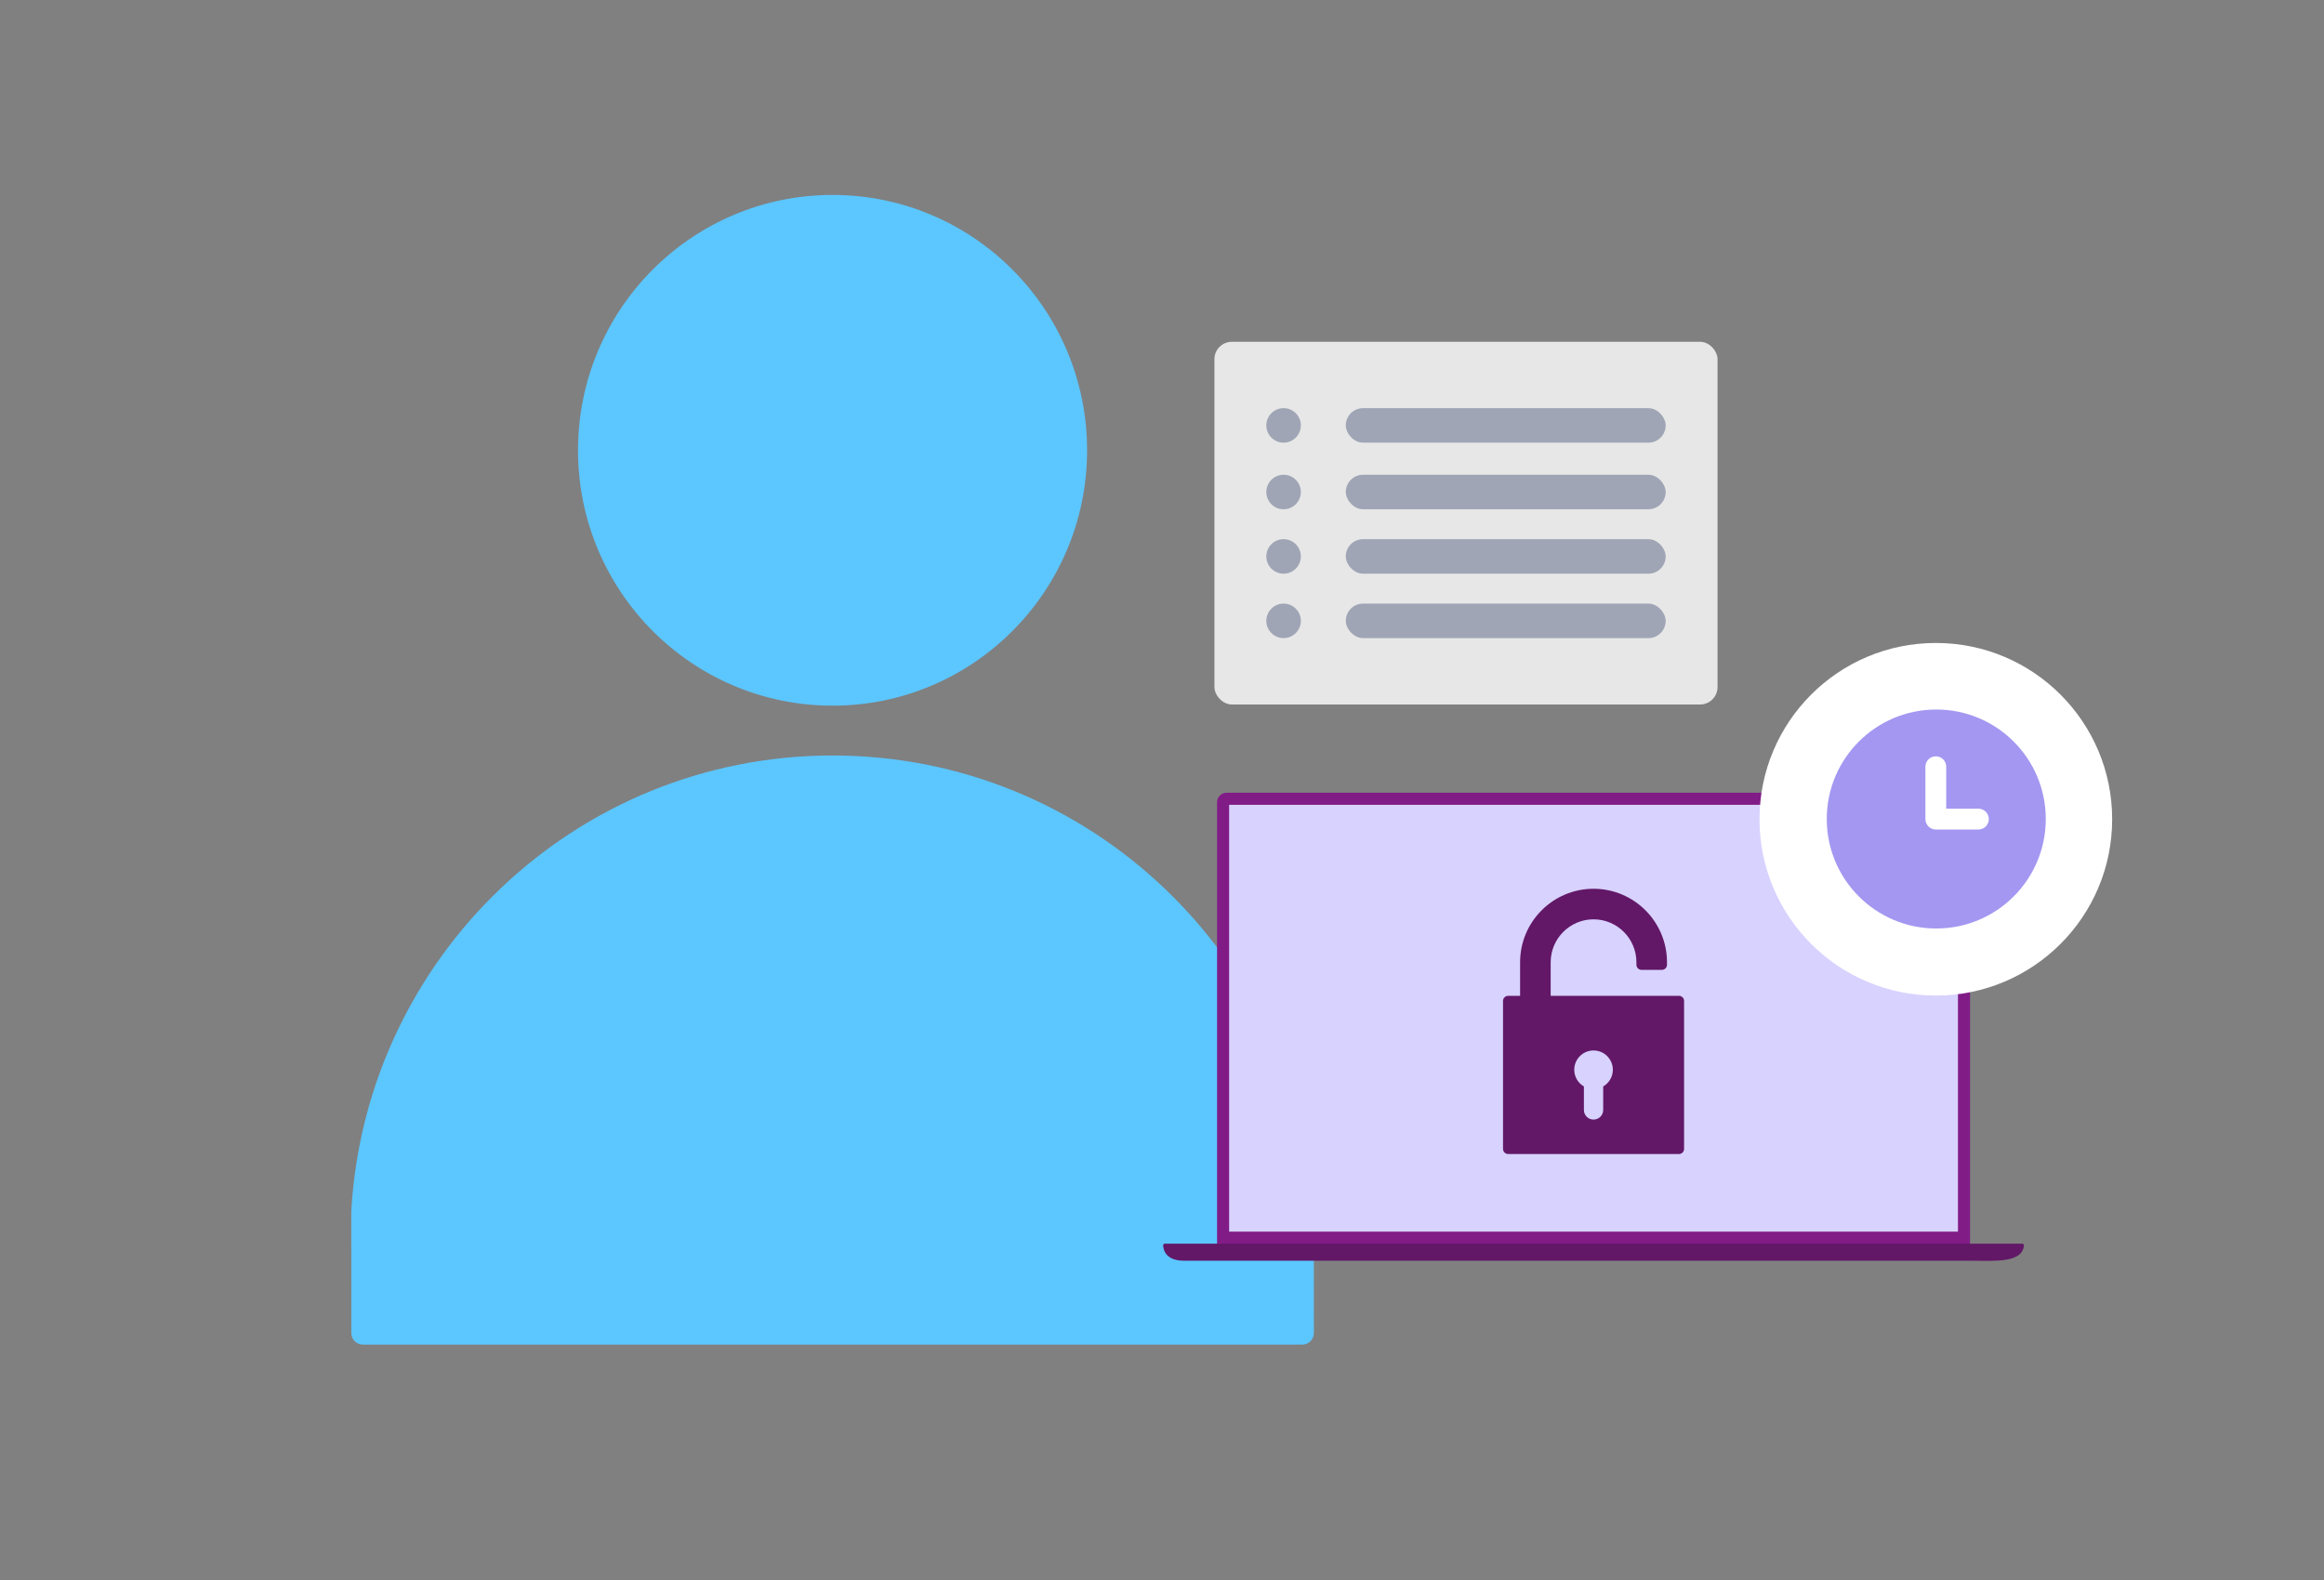
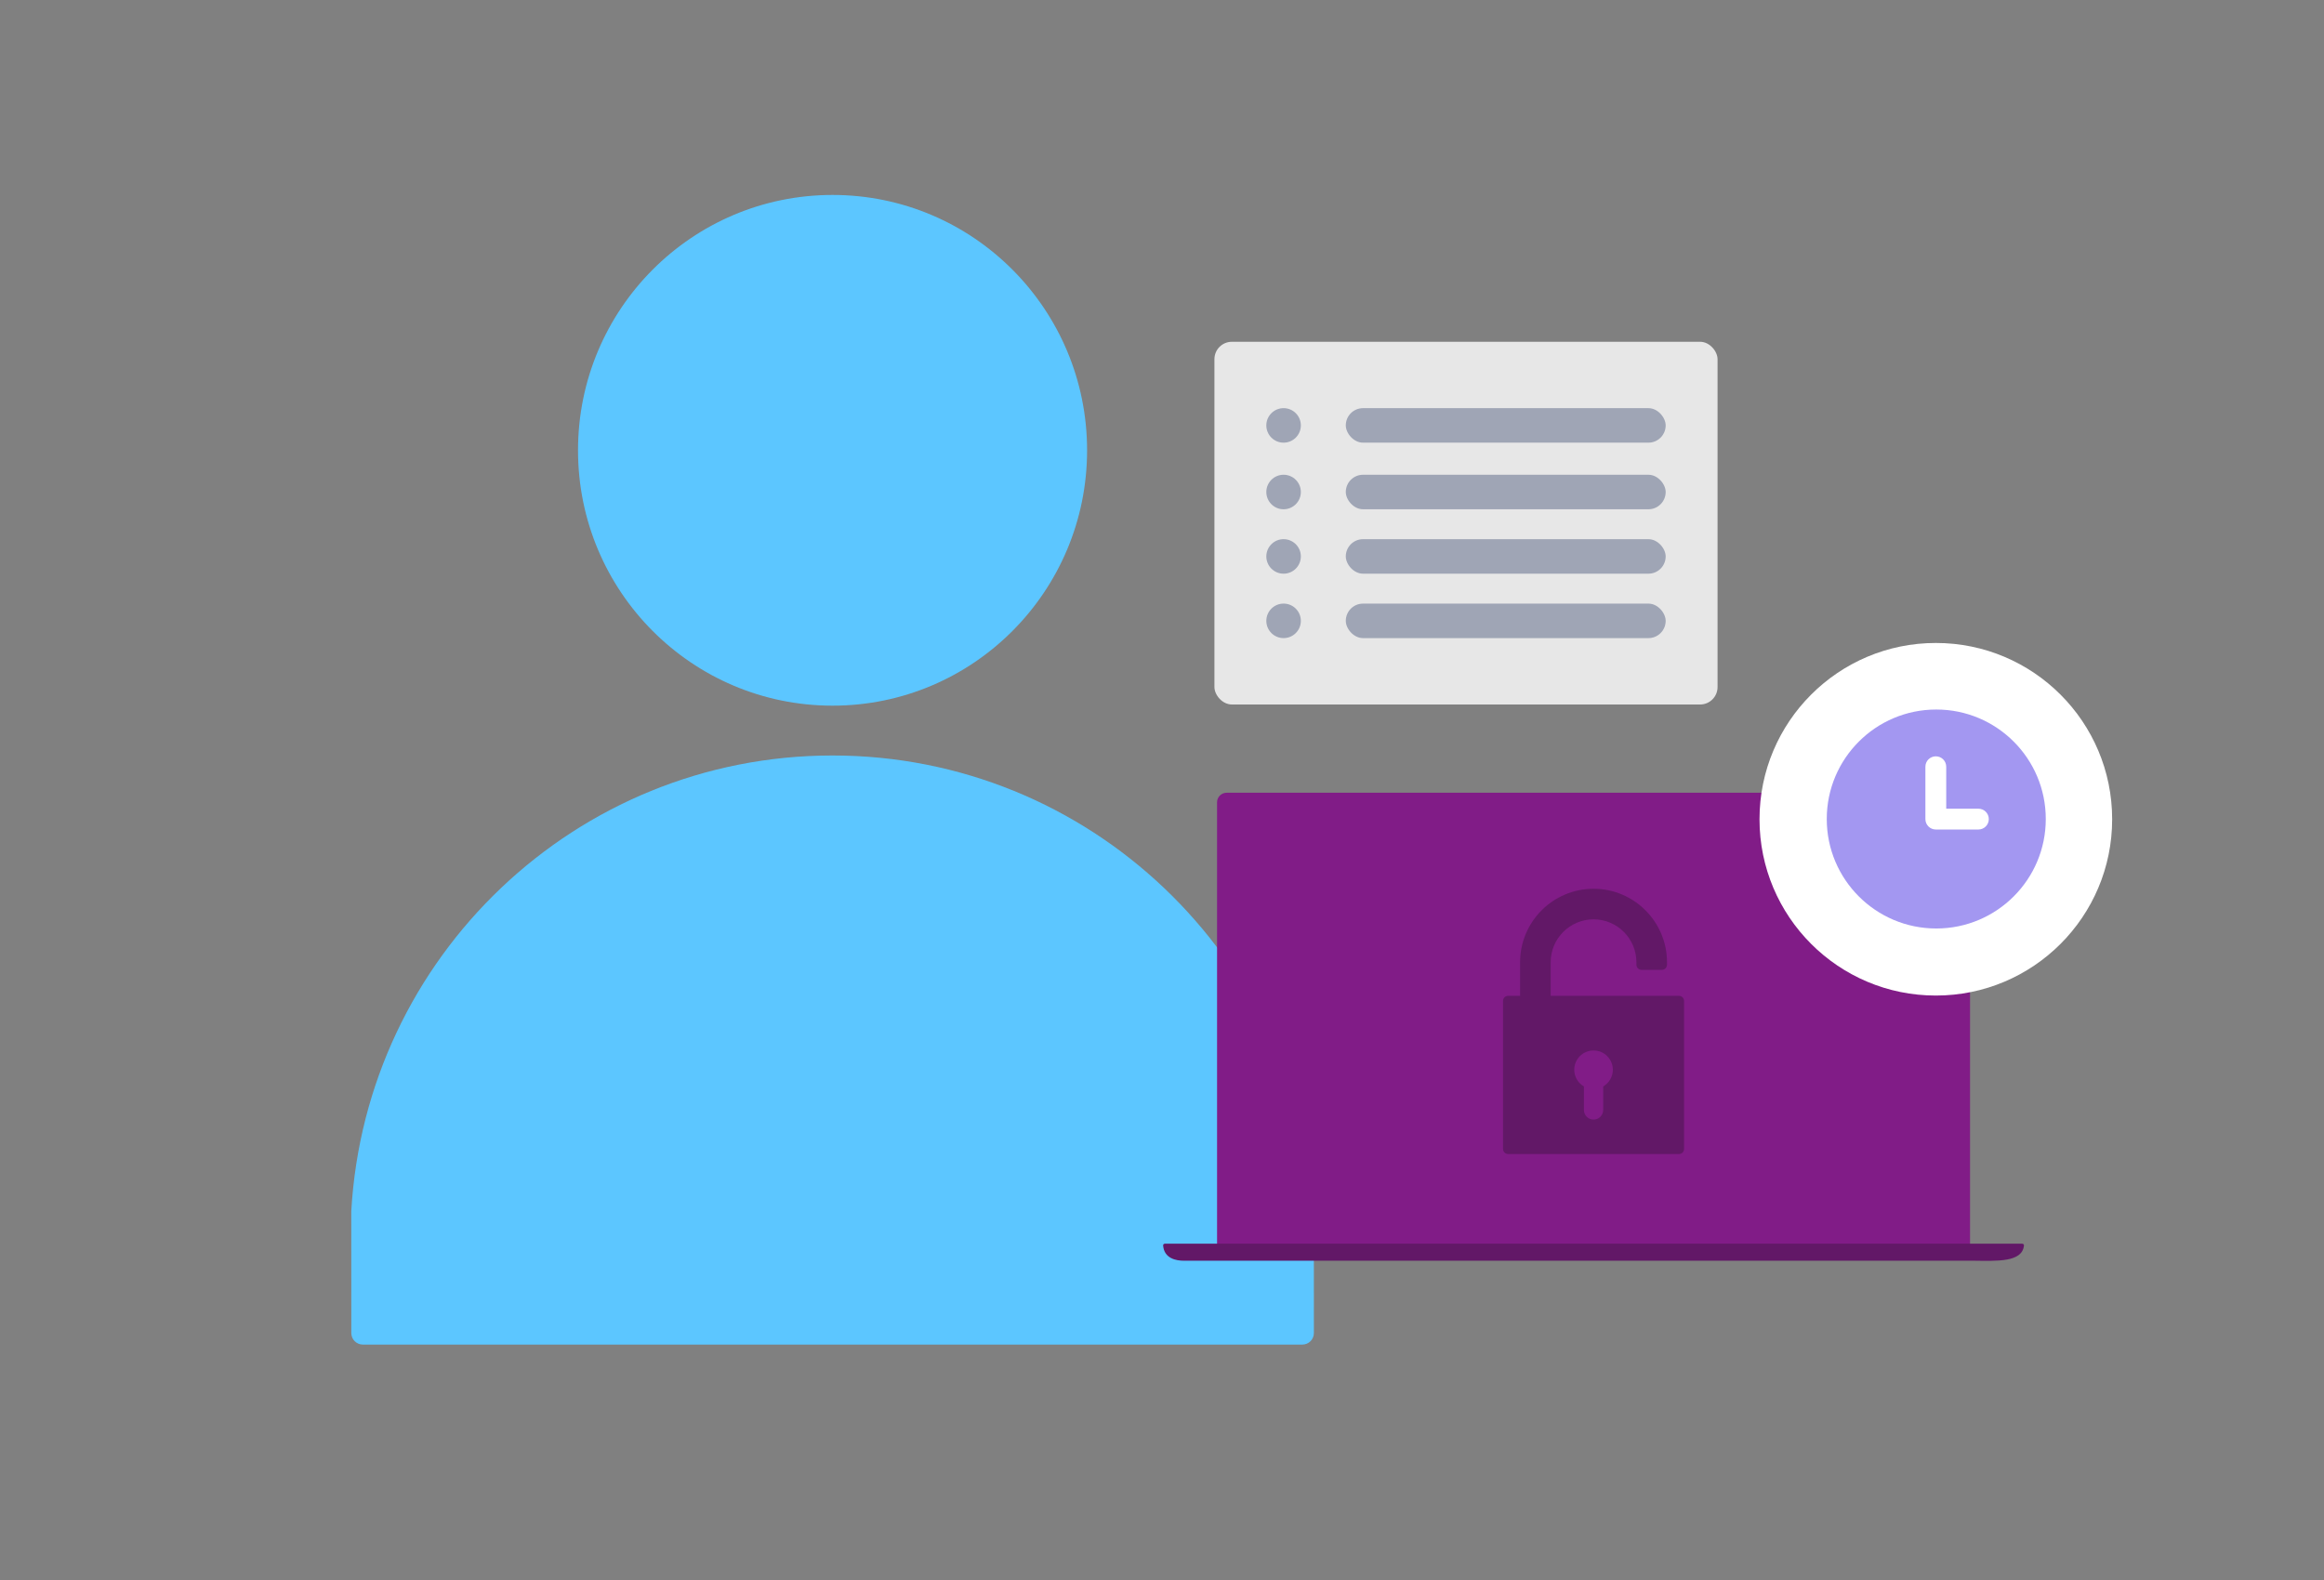
<svg xmlns="http://www.w3.org/2000/svg" width="400" height="272" viewBox="0 0 400 272" fill="none">
  <rect x="0" y="0" width="400" height="272" fill="#808080" stroke="none" />
-   <path d="M143.299 121.481C167.493 121.481 187.106 101.801 187.106 77.523C187.106 53.246 167.493 33.56 143.299 33.56C119.106 33.56 99.487 53.24 99.487 77.523C99.487 101.807 119.105 121.481 143.299 121.481Z" fill="#5CC6FF" />
+   <path d="M143.299 121.481C167.493 121.481 187.106 101.801 187.106 77.523C187.106 53.246 167.493 33.56 143.299 33.56C119.106 33.56 99.487 53.24 99.487 77.523C99.487 101.807 119.105 121.481 143.299 121.481" fill="#5CC6FF" />
  <path d="M226.136 208.494C223.647 164.759 187.51 130.058 143.299 130.058C99.088 130.058 62.952 164.759 60.461 208.494L60.467 229.478C60.467 230.581 61.356 231.473 62.45 231.473H224.159C225.253 231.473 226.142 230.581 226.142 229.478L226.136 208.494Z" fill="#5CC6FF" />
  <path d="M211.12 136.474H337.432C338.34 136.474 339.077 137.209 339.077 138.115V214.509H209.476V138.115C209.476 137.209 210.213 136.474 211.12 136.474Z" fill="#811C87" />
  <path d="M200.499 214.104C200.327 214.104 200.181 214.243 200.193 214.401C200.361 216.681 202.479 217.035 203.754 217.035H339.679C343.726 217.085 348.088 217.327 348.359 214.401C348.373 214.243 348.227 214.106 348.054 214.106L200.499 214.104Z" fill="#621867" />
-   <path d="M336.997 138.55H211.556V212.029H336.997V138.55Z" fill="#D8D2FF" />
  <path d="M333.19 171.386C349.951 171.386 363.539 157.798 363.539 141.037C363.539 124.276 349.951 110.688 333.19 110.688C316.428 110.688 302.841 124.276 302.841 141.037C302.841 157.798 316.428 171.386 333.19 171.386Z" fill="white" />
  <g clip-path="url(#clip0_502_1903)">
    <g clip-path="url(#clip1_502_1903)">
      <path d="M333.265 122.146C322.855 122.146 314.417 130.585 314.417 140.994C314.417 151.404 322.855 159.842 333.265 159.842C343.674 159.842 352.113 151.404 352.113 140.994C352.113 130.585 343.674 122.146 333.265 122.146ZM340.516 142.802H333.186C332.197 142.802 331.394 142 331.394 141.01V131.994C331.394 131.004 332.197 130.202 333.186 130.202C334.176 130.202 334.978 131.004 334.978 131.994V139.219H340.516C341.506 139.219 342.308 140.021 342.308 141.01C342.308 142 341.506 142.802 340.516 142.802Z" fill="#A397F1" />
    </g>
  </g>
  <path d="M274.276 153.002C281.247 153.002 286.918 158.677 286.918 165.653V166.082C286.918 166.569 286.523 166.965 286.036 166.965H282.537C282.049 166.965 281.655 166.569 281.655 166.082V165.653C281.655 161.58 278.344 158.265 274.276 158.265C270.208 158.265 266.898 161.58 266.898 165.653V171.434C274.52 171.434 285.785 171.434 288.983 171.434C289.467 171.434 289.858 171.827 289.858 172.31V197.79C289.858 198.274 289.467 198.667 288.983 198.667C284.014 198.667 259.574 198.667 259.574 198.667C259.088 198.667 258.695 198.272 258.695 197.787V172.313C258.695 171.828 259.088 171.434 259.574 171.434C259.574 171.434 260.342 171.434 261.634 171.434V165.653C261.634 158.677 267.305 153.002 274.276 153.002ZM274.277 180.84C272.442 180.84 270.955 182.327 270.955 184.161C270.955 185.39 271.624 186.46 272.616 187.035V191.079C272.616 191.996 273.36 192.739 274.277 192.739C275.194 192.739 275.937 191.996 275.937 191.079V187.035C276.929 186.46 277.598 185.39 277.598 184.161C277.598 182.327 276.111 180.84 274.277 180.84Z" fill="#621867" />
  <rect x="209.024" y="58.838" width="86.597" height="62.441" rx="3" fill="white" fill-opacity="0.81" />
  <g opacity="0.33">
    <circle cx="220.927" cy="73.235" r="2.971" fill="#0B1D4F" />
    <circle cx="220.927" cy="84.7" r="2.971" fill="#0B1D4F" />
    <circle cx="220.927" cy="95.79" r="2.971" fill="#0B1D4F" />
    <circle cx="220.927" cy="106.881" r="2.971" fill="#0B1D4F" />
    <rect x="231.634" y="103.912" width="55.056" height="5.941" rx="2.971" fill="#0B1D4F" />
    <rect x="231.634" y="92.82" width="55.056" height="5.941" rx="2.971" fill="#0B1D4F" />
    <rect x="231.634" y="81.729" width="55.056" height="5.941" rx="2.971" fill="#0B1D4F" />
    <rect x="231.634" y="70.264" width="55.056" height="5.941" rx="2.971" fill="#0B1D4F" />
  </g>
  <defs>
    <clipPath id="clip0_502_1903">
      <rect width="37.781" height="37.781" fill="white" transform="translate(314.299 122.146)" />
    </clipPath>
    <clipPath id="clip1_502_1903">
      <rect width="37.696" height="37.696" fill="white" transform="translate(314.417 122.146)" />
    </clipPath>
  </defs>
</svg>